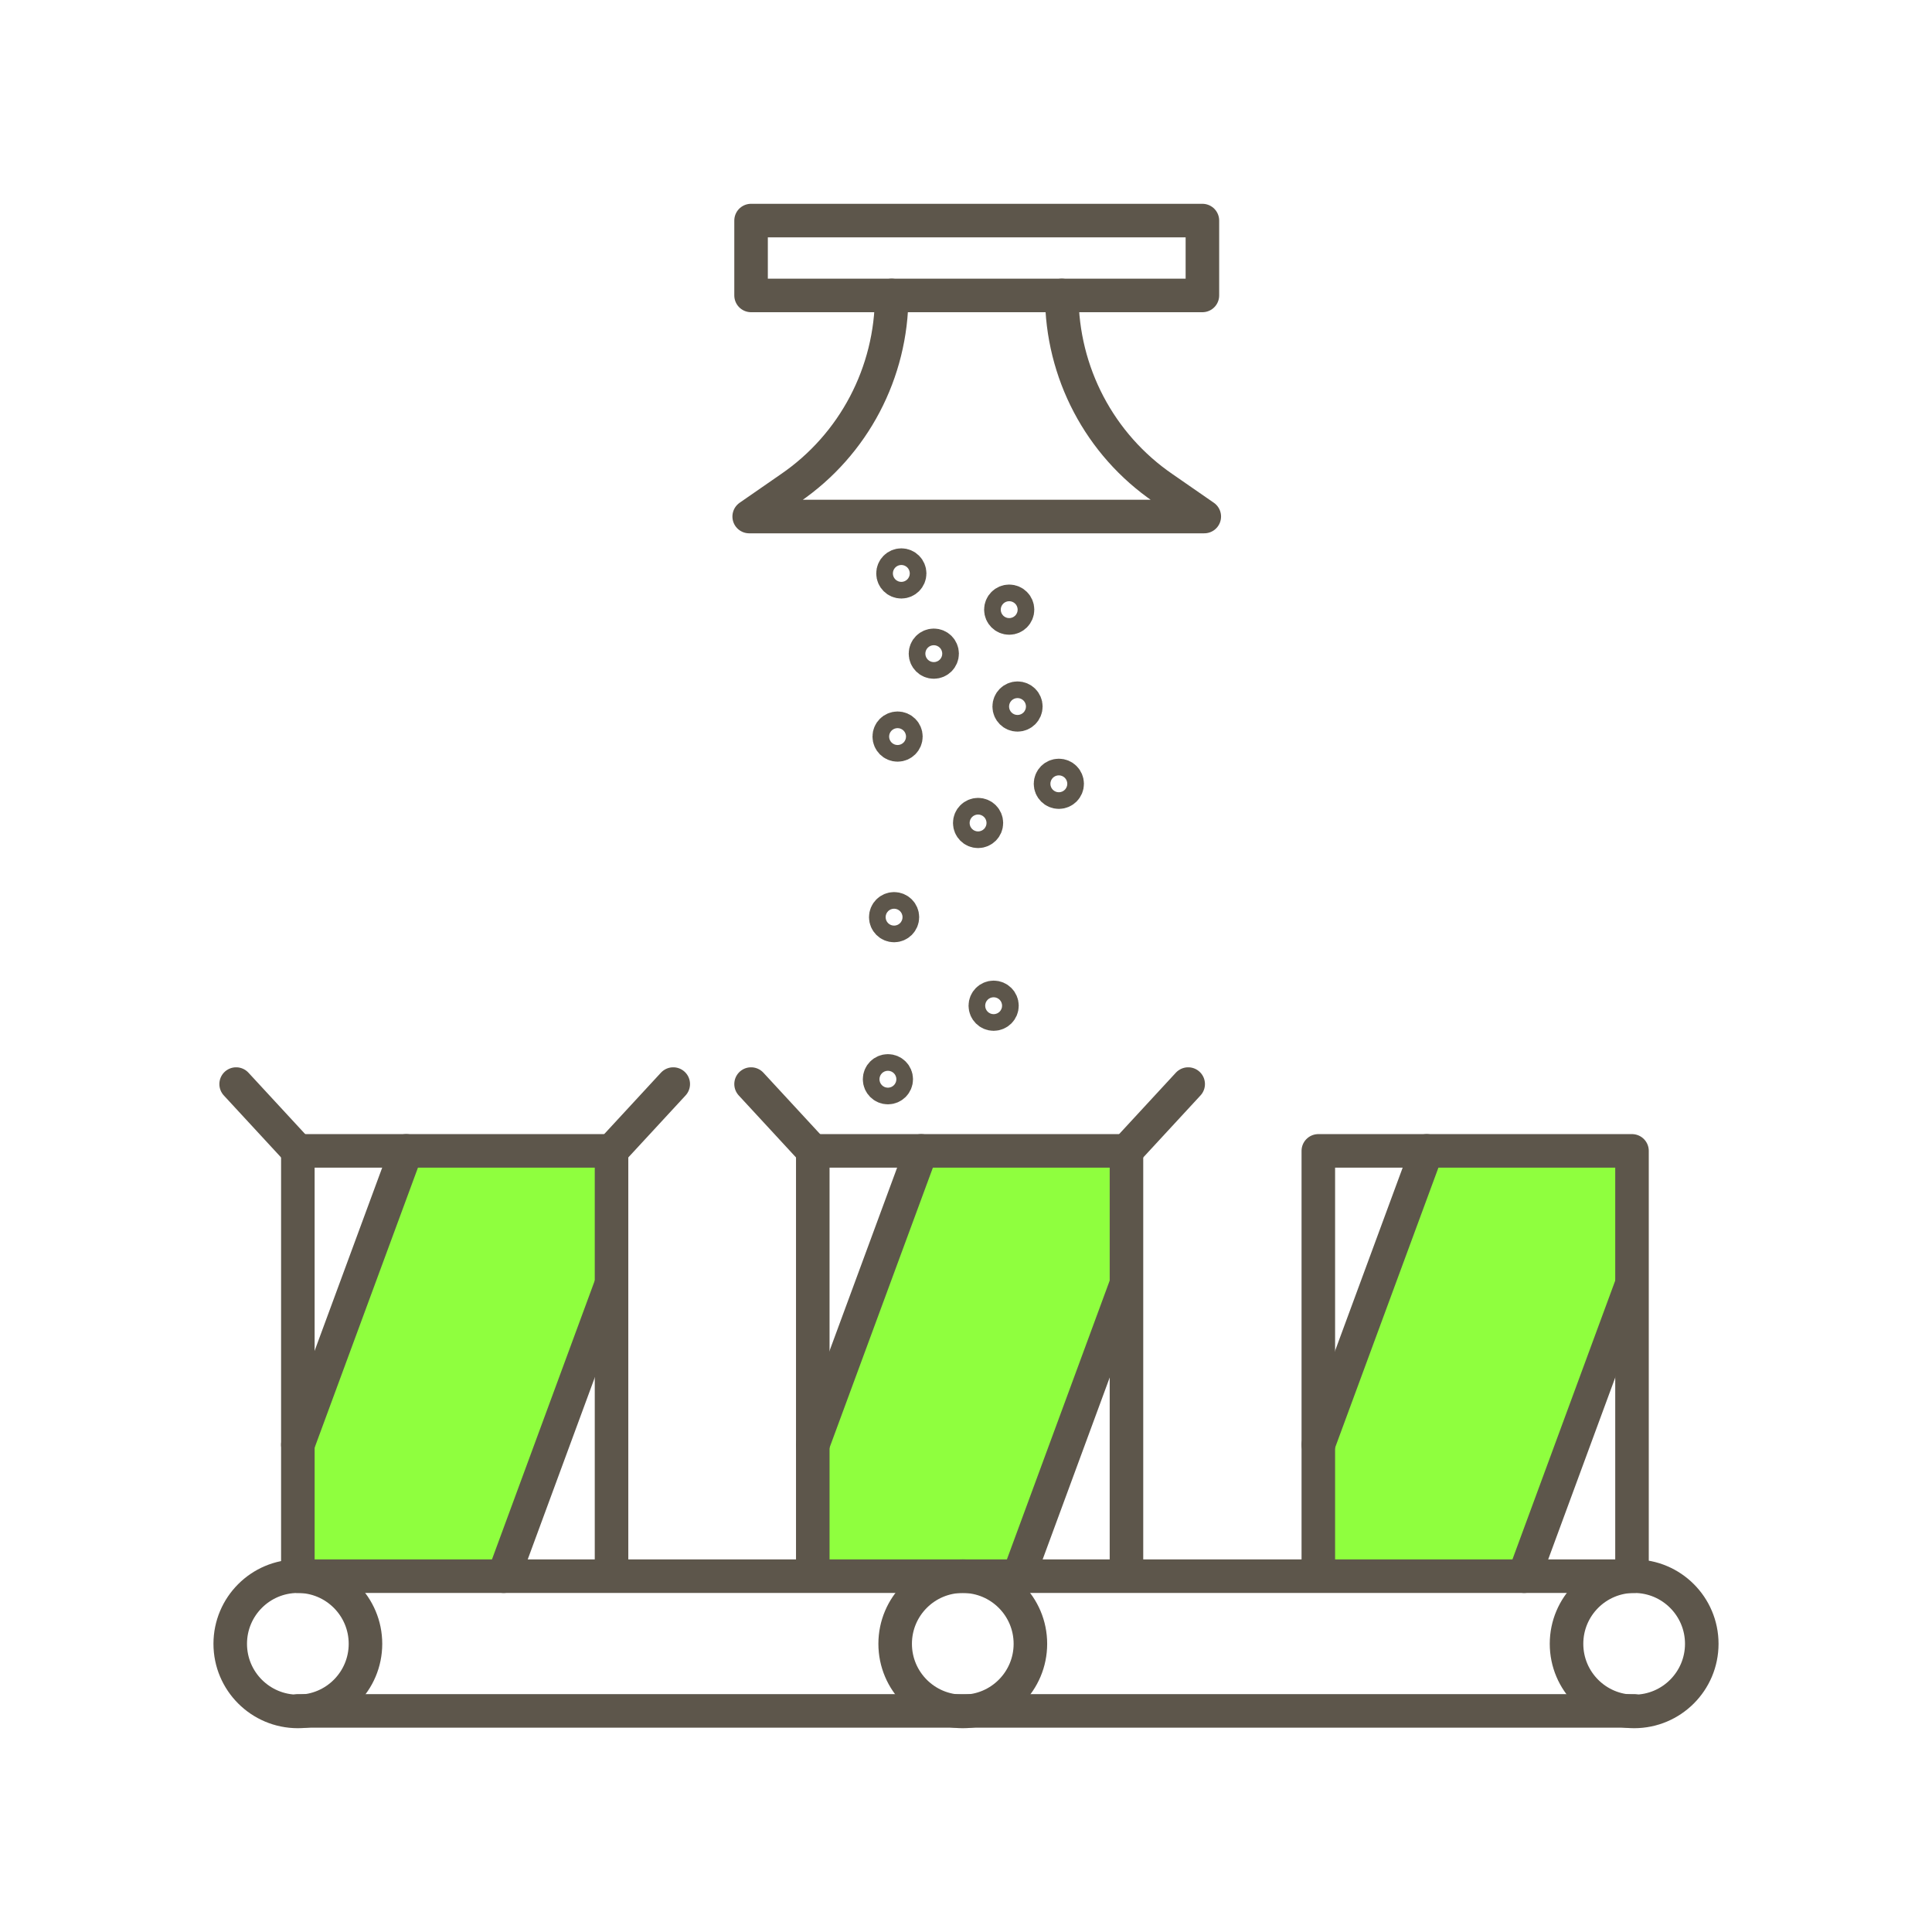
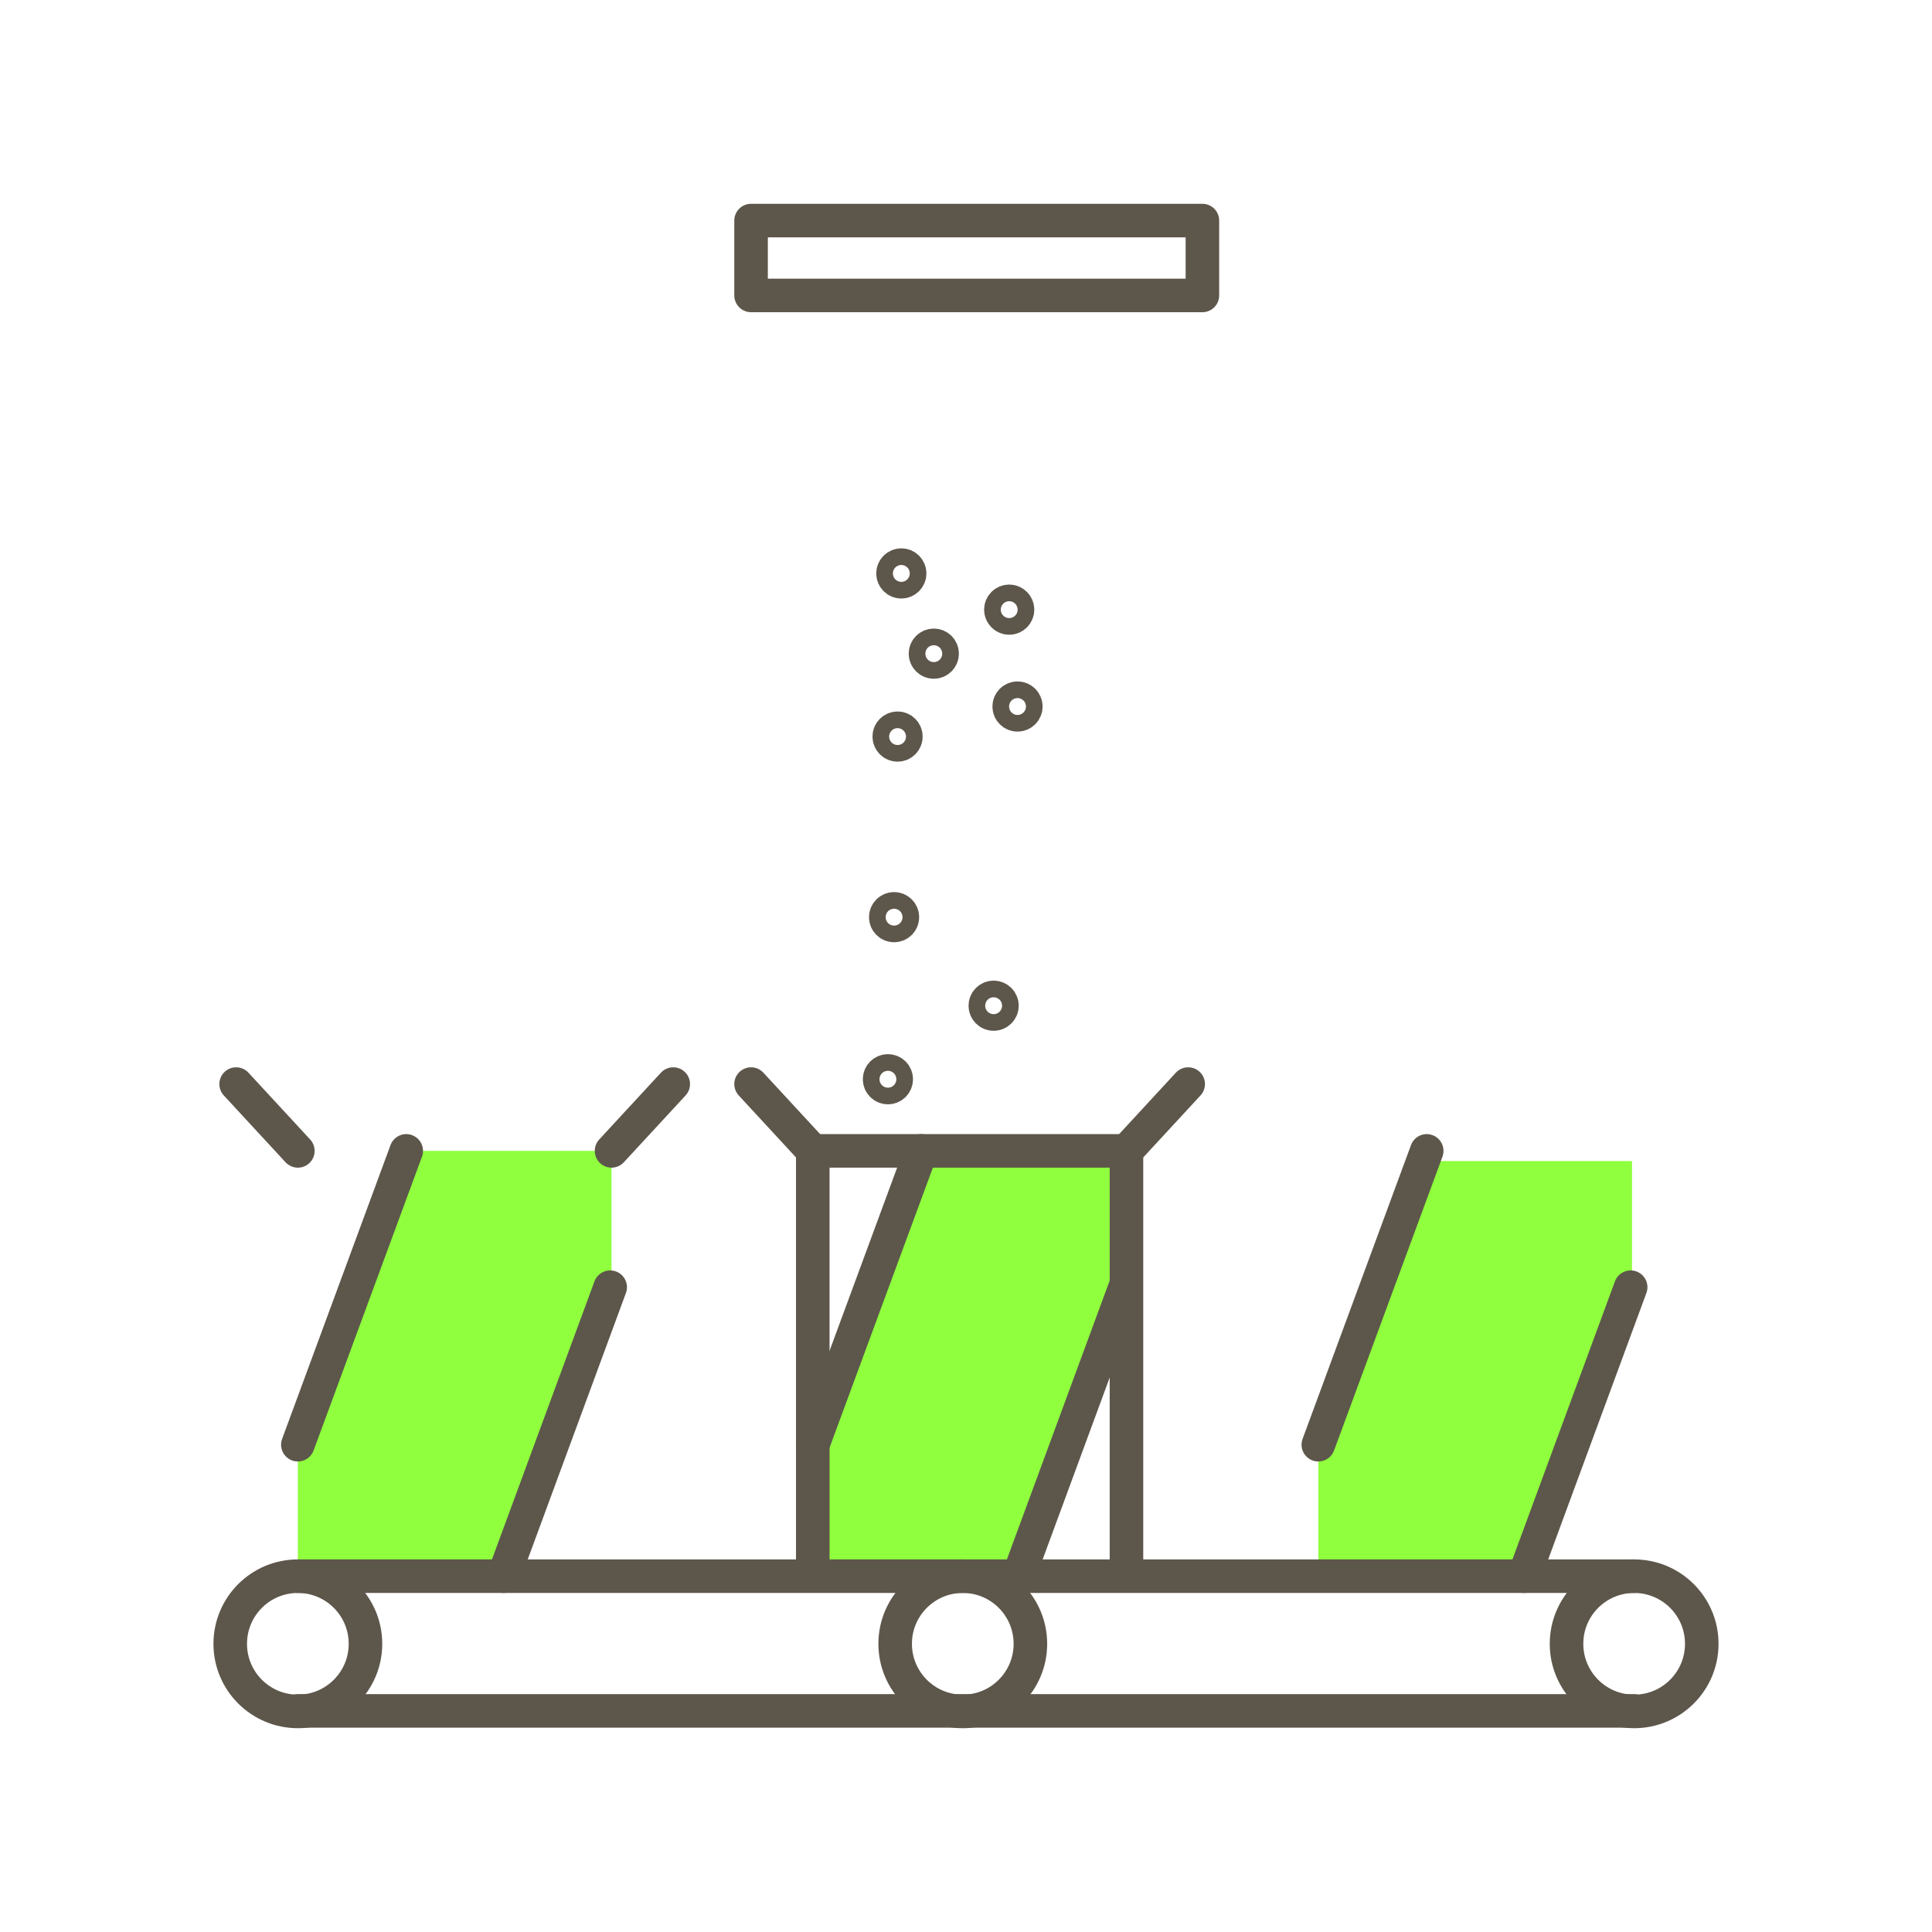
<svg xmlns="http://www.w3.org/2000/svg" id="Design" viewBox="0 0 72 72">
  <defs>
    <style>
      .cls-1 {
        fill: #8fff3e;
      }

      .cls-2 {
        fill: none;
        stroke: #5d564b;
        stroke-linecap: round;
        stroke-linejoin: round;
        stroke-width: 1.25px;
      }
    </style>
  </defs>
  <polygon class="cls-1" points="49.13 52.59 49.13 58.57 56.8 59.12 60.82 48.75 60.82 43.27 53.17 43.27 49.13 52.59" />
  <polygon class="cls-1" points="30.38 52.21 30.38 58.18 38.05 58.74 42.07 48.37 42.07 42.89 34.42 42.89 30.38 52.21" />
  <polygon class="cls-1" points="11.1 52.21 11.1 58.18 18.77 58.74 22.79 48.37 22.79 42.89 15.14 42.89 11.1 52.21" />
  <g>
    <rect class="cls-2" x="27.99" y="8.22" width="16.82" height="2.79" />
-     <path class="cls-2" d="M33.23,11.01h0c0,2.87-1.41,5.56-3.78,7.18l-1.53,1.06h16.96l-1.53-1.06c-2.37-1.62-3.78-4.31-3.78-7.18h0" />
    <circle class="cls-2" cx="33.59" cy="21.37" r=".31" />
    <circle class="cls-2" cx="37.61" cy="22.72" r=".31" />
    <circle class="cls-2" cx="34.8" cy="24.36" r=".31" />
    <circle class="cls-2" cx="37.92" cy="26.33" r=".31" />
    <circle class="cls-2" cx="33.45" cy="27.45" r=".31" />
-     <circle class="cls-2" cx="36.45" cy="30.67" r=".31" />
-     <circle class="cls-2" cx="39.46" cy="29.21" r=".31" />
    <circle class="cls-2" cx="33.32" cy="34.18" r=".31" />
    <circle class="cls-2" cx="37.03" cy="37.48" r=".31" />
    <circle class="cls-2" cx="33.09" cy="40.22" r=".31" />
    <circle class="cls-2" cx="11.1" cy="61.26" r="2.52" />
    <circle class="cls-2" cx="35.88" cy="61.26" r="2.52" />
    <circle class="cls-2" cx="60.9" cy="61.26" r="2.52" />
    <line class="cls-2" x1="11.1" y1="58.74" x2="60.9" y2="58.74" />
    <line class="cls-2" x1="11.1" y1="63.76" x2="60.9" y2="63.76" />
-     <polyline class="cls-2" points="11.1 58.18 11.1 42.89 22.79 42.89 22.79 58.18" />
    <line class="cls-2" x1="11.1" y1="42.89" x2="8.8" y2="40.4" />
    <line class="cls-2" x1="22.79" y1="42.89" x2="25.09" y2="40.4" />
    <line class="cls-2" x1="15.14" y1="42.89" x2="11.1" y2="53.84" />
    <line class="cls-2" x1="22.74" y1="47.97" x2="18.77" y2="58.74" />
    <polyline class="cls-2" points="30.29 58.18 30.29 42.89 41.98 42.89 41.98 58.18" />
    <line class="cls-2" x1="30.29" y1="42.89" x2="27.99" y2="40.4" />
    <line class="cls-2" x1="41.98" y1="42.89" x2="44.28" y2="40.4" />
    <line class="cls-2" x1="34.33" y1="42.89" x2="30.29" y2="53.84" />
    <line class="cls-2" x1="41.93" y1="47.97" x2="37.96" y2="58.74" />
-     <polyline class="cls-2" points="49.13 58.18 49.13 42.89 60.82 42.89 60.82 58.18" />
    <line class="cls-2" x1="53.17" y1="42.89" x2="49.13" y2="53.84" />
    <line class="cls-2" x1="60.77" y1="47.97" x2="56.8" y2="58.74" />
  </g>
</svg>